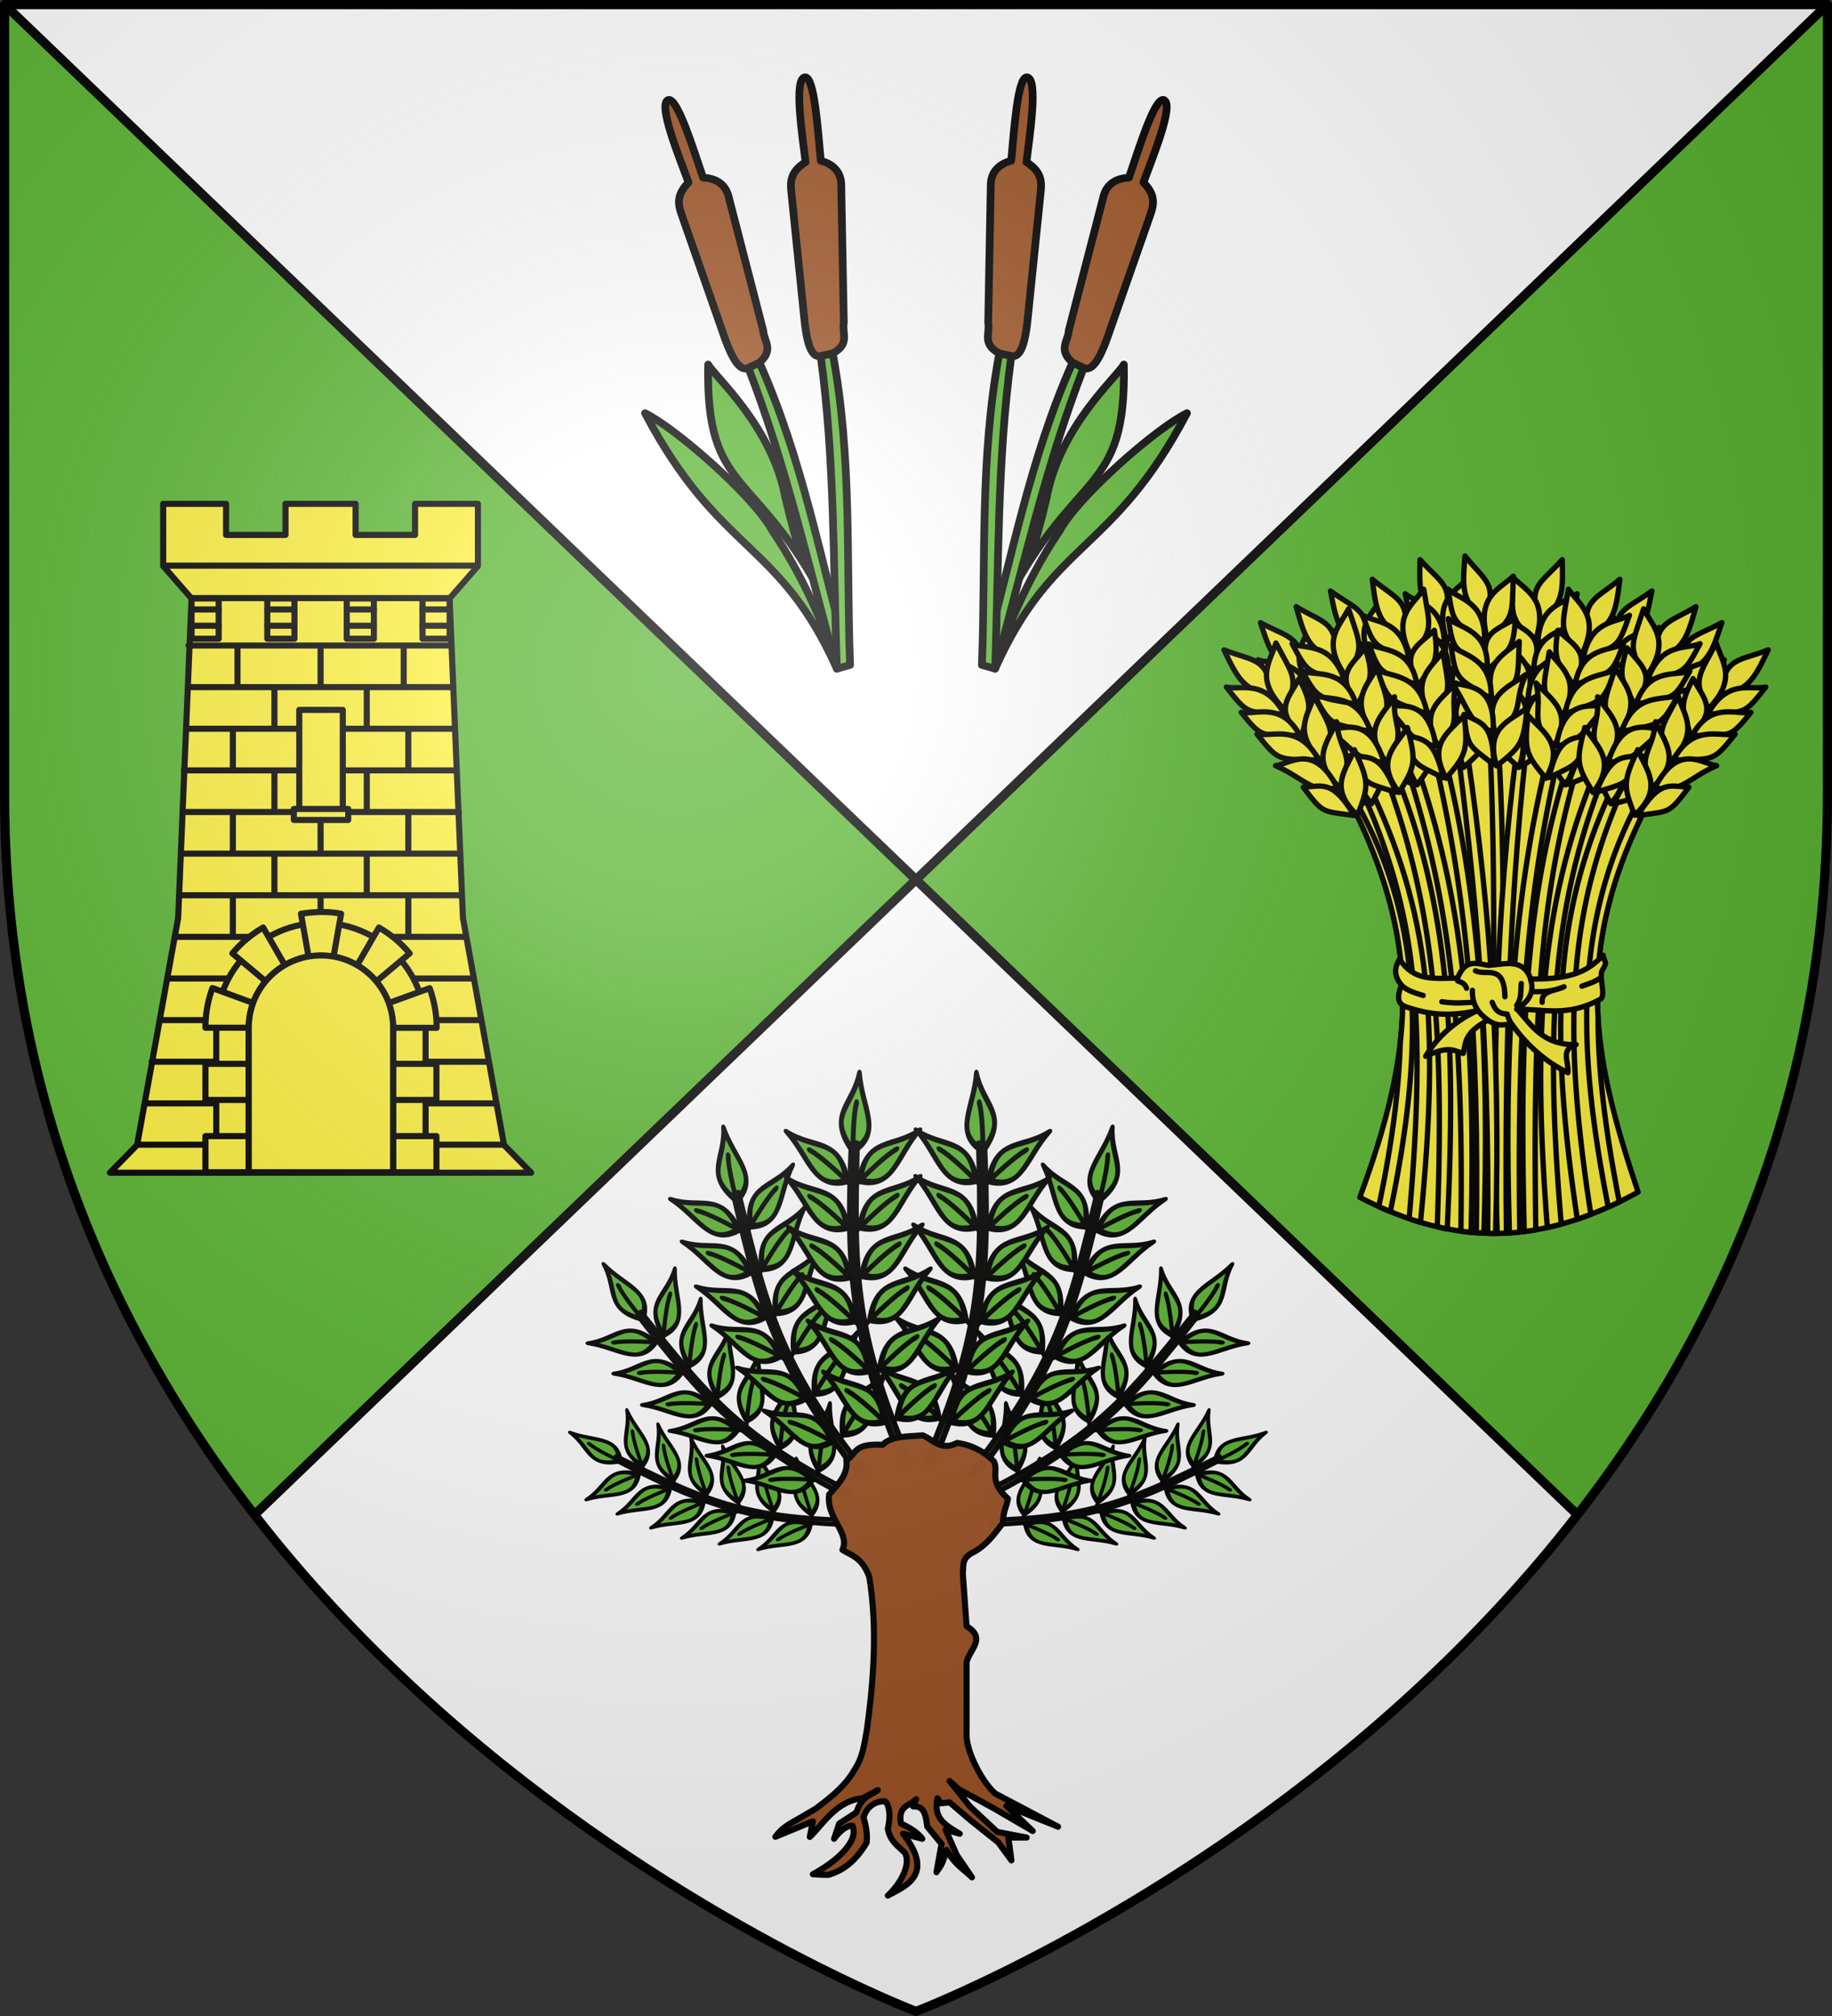
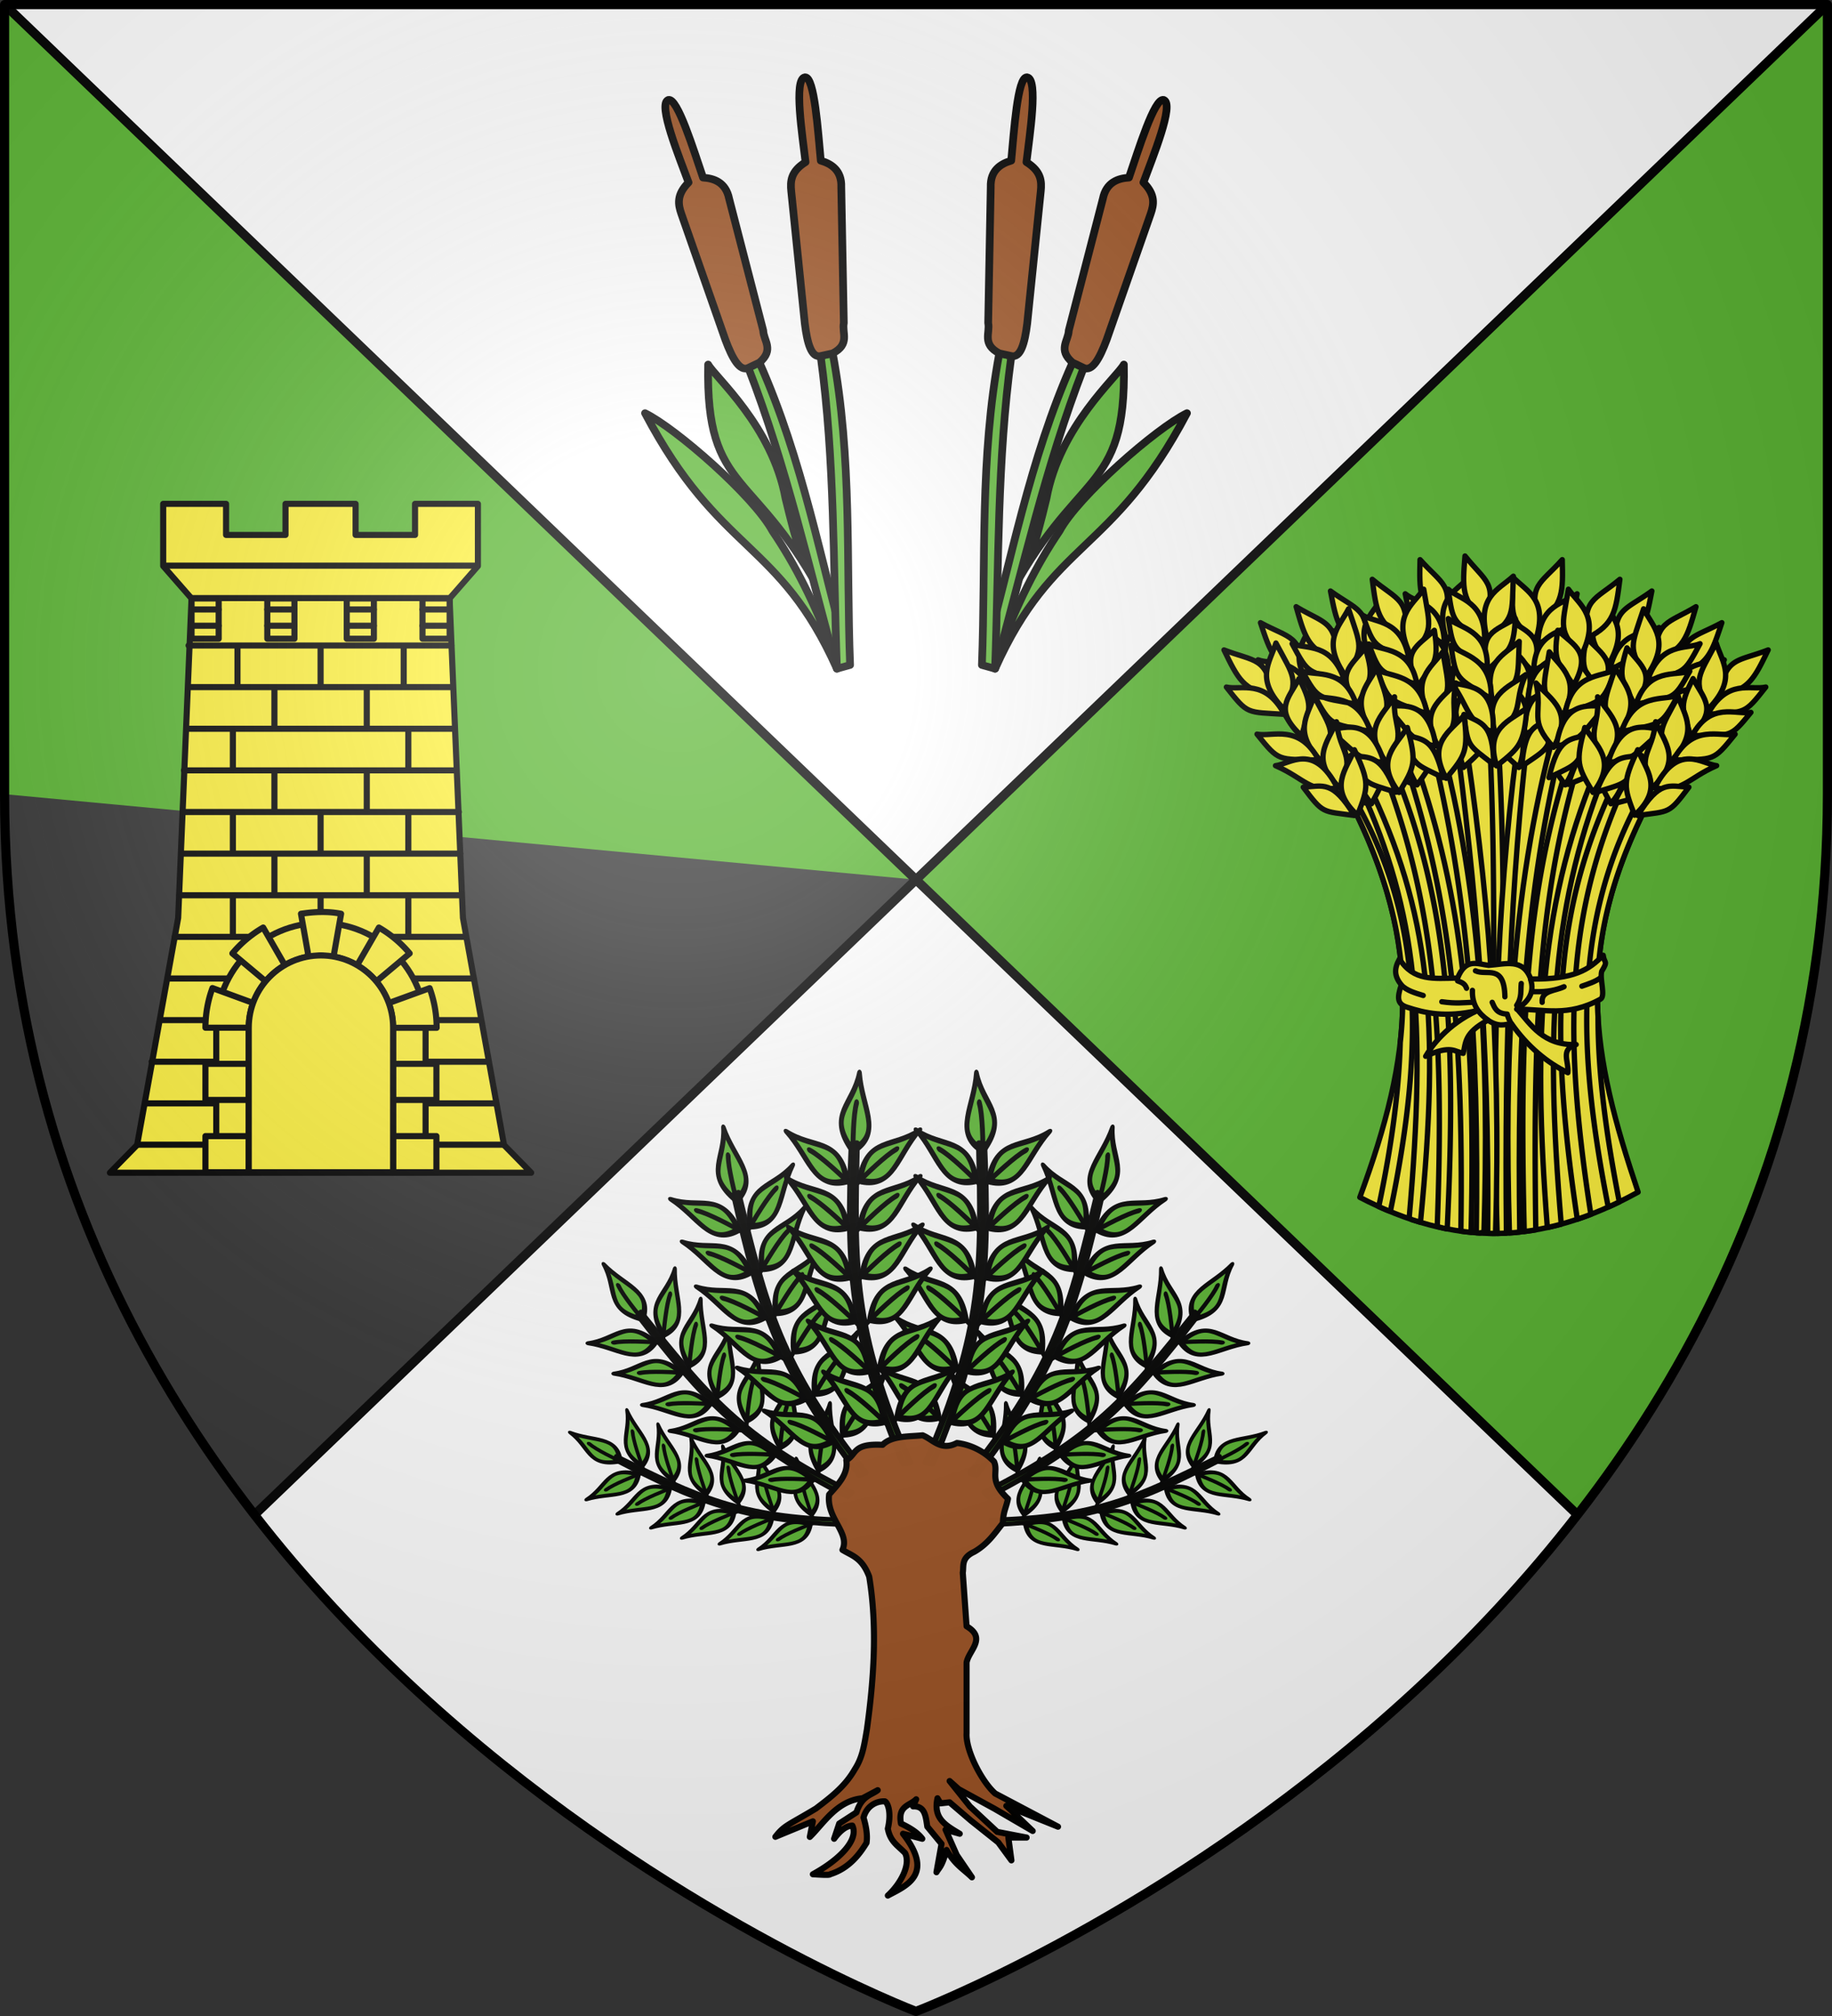
<svg xmlns="http://www.w3.org/2000/svg" xmlns:xlink="http://www.w3.org/1999/xlink" width="600" height="660">
  <rect width="100%" height="100%" fill="#333333" stroke="none" />
  <radialGradient id="g" cx="221.445" cy="226.331" r="300" gradientTransform="matrix(1.353 0 0 1.349 -77.63 -85.747)" gradientUnits="userSpaceOnUse">
    <stop offset="0" stop-color="#fff" stop-opacity=".314" />
    <stop offset=".19" stop-color="#fff" stop-opacity=".251" />
    <stop offset=".6" stop-color="#6b6b6b" stop-opacity=".125" />
    <stop offset="1" stop-opacity=".125" />
  </radialGradient>
-   <path fill="#5ab532" fill-rule="evenodd" d="M1.5 1.5V260c0 9.53.324 18.852.969 28 5.999 85.146 38.97 153.866 80.906 207.906L300 288z" />
+   <path fill="#5ab532" fill-rule="evenodd" d="M1.5 1.5V260L300 288z" />
  <path fill="#fff" fill-rule="evenodd" d="M1.5 1.5 300 288 598.5 1.5H300zM300 288 83.375 495.906C171.749 609.788 300 658.5 300 658.5s128.251-48.712 216.625-162.594z" />
  <path fill="#5ab532" fill-rule="evenodd" d="M598.5 1.5V260c0 9.53-.324 18.852-.969 28-5.999 85.146-38.97 153.866-80.906 207.906L300 288z" />
  <path fill="none" stroke="#000" stroke-width="3" d="m1.5 1.5 515.125 494.406M598.5 1.5 83.375 495.906" />
  <g fill="#fcef3c" stroke="#000" stroke-linecap="round" stroke-linejoin="round" stroke-width="1.515">
    <g stroke-width="4.053">
      <path d="M268.434 764.42c39.6-107.754 49.777-188.742-7.925-302.028 94.68-92.74 164.591-62.902 227.822 0-59.543 114.515-43.534 194.793-8.914 298.065-74.35 41.017-139.273 41.348-210.983 3.962" transform="matrix(.432 0 0 .431 329.393 62.518)" />
      <path d="m372.063 403.563-5.907.375c7.146 129.791 2.035 258.814 1.344 387.906a182 182 0 0 0 7.906-.063c-.947-129.808 6.078-255.72-2.937-388.218-.135.004-.271-.005-.406 0" transform="matrix(.432 0 0 .431 329.393 62.518)" />
      <path d="M390.094 404.5c-16.33 118.626-22.123 238.3-17.531 387.344 2.33-.032 4.665-.098 7-.219-1.508-147.134 3.151-266.852 17.125-386-2.18-.437-4.388-.822-6.594-1.125m31.813-124.456c-16.856 18.944-26.105 18.989-17.557 47.626 18.62-13.124 18.096-23.653 17.557-47.626" transform="matrix(.432 0 0 .431 329.393 62.518)" />
      <path d="M384.454 293.317c11.097 11.385 27.244 17.038 17.112 48.582-20.19-16.91-17.58-18.726-17.112-48.582" transform="matrix(.432 0 0 .431 329.393 62.518)" />
      <path d="M381.165 325.375c14.633 10.239 28.013 12.167 18.107 39.709-12.855-15.021-18.366-13.577-18.107-39.709" transform="matrix(.432 0 0 .431 329.393 62.518)" />
      <path d="M377.226 342.516c11.109 11.161 27.261 16.715 17.167 47.592-20.208-16.58-17.6-18.357-17.167-47.593" transform="matrix(.432 0 0 .431 329.393 62.518)" />
      <path d="M370.864 367.456c12.965 10.93 31.702 16.481 20.356 46.284-22.408-18.308-11.394-22.957-20.356-46.284" transform="matrix(.432 0 0 .431 329.393 62.518)" />
      <path d="M368.459 392.6c12.196 10.55 31.293 16.47 20.564 45.304-17.289-15.431-19.514-17.852-20.564-45.303m64.688-86.626c-8.76 7.488-29.01 7.26-29.76 38.507 24.925-14.884 24.654-12.161 29.76-38.507" transform="matrix(.432 0 0 .431 329.393 62.518)" />
      <path d="M431.896 328.226c-9.328 6.963-31.025 6.598-31.595 35.924 26.592-13.785 26.323-11.232 31.595-35.924" transform="matrix(.432 0 0 .431 329.393 62.518)" />
      <path d="M428.78 348.388c-9.66 7.536-32.087 7.197-32.75 38.836 27.521-14.94 27.236-12.184 32.75-38.836" transform="matrix(.432 0 0 .431 329.393 62.518)" />
      <path d="M427.223 376.08c-10.212 3.996-34.005-2.935-34.092 36.28 20.374-5.903 18.92-17.768 34.092-36.28" transform="matrix(.432 0 0 .431 329.393 62.518)" />
      <path d="M415.946 400.23c-14.18 6.257-22.19 5.276-24.708 36.807 20.567-14.325 20.325-11.736 24.708-36.808m15.679 18.207c-35.51 103.62-42.716 201.16-38.531 371.97 2.908-.366 5.83-.778 8.75-1.282-2.447-169.428 3.697-263.339 36.281-367.062a164 164 0 0 0-6.5-3.625m58.2-114.568c-20.492 14.935-29.54 13.015-27.266 42.814 20.982-8.872 22.704-19.273 27.267-42.814" transform="matrix(.432 0 0 .431 329.393 62.518)" />
      <path d="M450.409 308.89c8.427 13.48 23.006 22.432 6.41 51.107-16.14-20.81-13.205-22.031-6.41-51.107" transform="matrix(.432 0 0 .431 329.393 62.518)" />
      <path d="M440.39 339.52c12.126 13.11 24.792 17.835 9.265 42.647-9.373-17.408-15.065-17.166-9.265-42.648" transform="matrix(.432 0 0 .431 329.393 62.518)" />
      <path d="M432.902 355.433c8.487 13.265 23.092 22.121 6.674 50.152-16.228-20.493-13.303-21.675-6.674-50.152" transform="matrix(.432 0 0 .431 329.393 62.518)" />
      <path d="M421.392 378.455c10.349 13.432 27.48 22.834 10.067 49.55-18.011-22.647-6.261-24.852-10.067-49.55" transform="matrix(.432 0 0 .431 329.393 62.518)" />
      <path d="M413.704 402.516c9.68 12.898 27.085 22.736 10.48 48.636-13.62-18.75-15.28-21.588-10.48-48.636m81.601-70.923c-10.149 5.459-29.889.938-37.254 31.314 27.515-9.255 26.673-6.652 37.254-31.314" transform="matrix(.432 0 0 .431 329.393 62.518)" />
      <path d="M489.36 353.073c-10.594 4.825-31.719-.138-38.5 28.4 28.911-7.827 28.106-5.39 38.5-28.4" transform="matrix(.432 0 0 .431 329.393 62.518)" />
      <path d="M482.034 372.114c-11.04 5.315-32.882.223-40.246 31 30.065-8.757 29.202-6.125 40.246-31" transform="matrix(.432 0 0 .431 329.393 62.518)" />
      <path d="M474.636 398.844c-10.827 1.738-32.607-10.085-41.016 28.217 21.163-1.443 22.26-13.346 41.016-28.217" transform="matrix(.432 0 0 .431 329.393 62.518)" />
      <path d="M458.49 420.05c-15.186 3.106-22.805.447-31.958 30.725 23.139-9.633 22.353-7.155 31.957-30.725m6.948 21.45c-46.327 94.552-55.945 180.375-32.125 339.563a243 243 0 0 0 10.28-3.72c-23.714-151.927-14.926-237.541 27.594-330.968zm77.451-113.567c-22.255 12.153-30.979 9.077-32.584 38.92 21.954-6.08 25.01-16.169 32.584-38.92" transform="matrix(.432 0 0 .431 329.393 62.518)" />
      <path d="M503.154 327.804c6.61 14.459 19.905 25.224-.266 51.506-13.308-22.725-10.239-23.556.266-51.506" transform="matrix(.432 0 0 .431 329.393 62.518)" />
      <path d="M489.25 356.877c10.326 14.572 22.273 20.897 3.661 43.488-7.039-18.475-12.713-18.973-3.66-43.488" transform="matrix(.432 0 0 .431 329.393 62.518)" />
      <path d="M479.763 371.686c6.697 14.253 20.032 24.927.12 50.594-13.436-22.423-10.382-23.216-.12-50.594" transform="matrix(.432 0 0 .431 329.393 62.518)" />
      <path d="M465.367 393.022c8.521 14.66 24.29 26.203 3.562 50.437-14.925-24.79-2.988-25.454-3.562-50.437" transform="matrix(.432 0 0 .431 329.393 62.518)" />
      <path d="M454.626 415.884c7.927 14.044 23.91 26.055 4.09 49.584-11.075-20.356-12.353-23.385-4.09-49.584m90.104-59.75c-10.771 4.097-29.759-2.944-40.998 26.222 28.482-5.611 27.31-3.14 40.998-26.222" transform="matrix(.432 0 0 .431 329.393 62.518)" />
      <path d="M536.052 376.662c-11.13 3.411-31.434-4.247-41.856 23.17 29.682-4.014 28.568-1.7 41.856-23.17" transform="matrix(.432 0 0 .431 329.393 62.518)" />
      <path d="M526.32 394.593c-11.635 3.84-32.634-4.04-43.924 25.523 30.946-4.787 29.75-2.29 43.924-25.523" transform="matrix(.432 0 0 .431 329.393 62.518)" />
      <path d="M515.52 420.14c-10.96.32-31.025-14.226-44.326 22.663 21.172 1.311 23.802-10.35 44.327-22.664" transform="matrix(.432 0 0 .431 329.393 62.518)" />
      <path d="M496.762 439.074c-15.46 1.112-22.67-2.512-35.67 26.324 24.192-6.553 23.091-4.197 35.67-26.324m-149.73-31.73-6.438 1.937c15.83 117.993 26.172 237.208 24.781 382.5 1.98.052 3.955.076 5.938.063 4.554-148.277-6.275-266.809-24.282-384.5m-32.934-127.3c16.856 18.944 26.106 18.989 17.557 47.626-18.62-13.124-18.095-23.653-17.557-47.626" transform="matrix(.432 0 0 .431 329.393 62.518)" />
      <path d="M351.551 293.317c-11.097 11.385-27.244 17.038-17.112 48.582 20.19-16.91 17.58-18.726 17.112-48.582" transform="matrix(.432 0 0 .431 329.393 62.518)" />
      <path d="M354.84 325.375c-14.633 10.239-28.013 12.167-18.106 39.709 12.855-15.021 18.365-13.577 18.106-39.709" transform="matrix(.432 0 0 .431 329.393 62.518)" />
      <path d="M358.78 342.516c-11.11 11.161-27.262 16.715-17.168 47.592 20.208-16.58 17.6-18.357 17.168-47.593" transform="matrix(.432 0 0 .431 329.393 62.518)" />
      <path d="M365.141 367.456c-12.964 10.93-31.702 16.481-20.356 46.284 22.408-18.308 11.394-22.957 20.356-46.284" transform="matrix(.432 0 0 .431 329.393 62.518)" />
      <path d="M367.546 392.6c-12.196 10.55-31.293 16.47-20.564 45.304 17.29-15.431 19.514-17.852 20.564-45.303m-64.687-86.626c8.759 7.488 29.009 7.26 29.758 38.507-24.923-14.884-24.653-12.161-29.758-38.507" transform="matrix(.432 0 0 .431 329.393 62.518)" />
      <path d="M304.109 328.226c9.328 6.963 31.026 6.598 31.595 35.924-26.592-13.785-26.322-11.232-31.595-35.924" transform="matrix(.432 0 0 .431 329.393 62.518)" />
      <path d="M307.226 348.388c9.66 7.536 32.086 7.197 32.75 38.836-27.522-14.94-27.237-12.184-32.75-38.836" transform="matrix(.432 0 0 .431 329.393 62.518)" />
      <path d="M308.782 376.08c10.212 3.996 34.005-2.935 34.092 36.28-20.374-5.903-18.92-17.768-34.092-36.28" transform="matrix(.432 0 0 .431 329.393 62.518)" />
      <path d="M320.06 400.23c14.18 6.257 22.19 5.276 24.707 36.807-20.566-14.325-20.324-11.736-24.707-36.808M307.53 424.78l-6.375 4.094c33.606 101.364 46.252 195.476 43.906 361.25 2.572.353 5.15.662 7.72.906 4.077-167.719-8.994-264.827-45.25-366.25M246.18 303.87c20.493 14.935 29.542 13.015 27.267 42.814-20.982-8.872-22.704-19.273-27.267-42.814" transform="matrix(.432 0 0 .431 329.393 62.518)" />
      <path d="M285.597 308.89c-8.428 13.48-23.007 22.432-6.41 51.107 16.14-20.81 13.204-22.031 6.41-51.107" transform="matrix(.432 0 0 .431 329.393 62.518)" />
      <path d="M295.616 339.52c-12.127 13.11-24.793 17.835-9.266 42.647 9.374-17.408 15.065-17.166 9.266-42.648" transform="matrix(.432 0 0 .431 329.393 62.518)" />
      <path d="M303.103 355.433c-8.487 13.265-23.092 22.121-6.674 50.152 16.228-20.493 13.303-21.675 6.674-50.152" transform="matrix(.432 0 0 .431 329.393 62.518)" />
      <path d="M314.614 378.455c-10.35 13.432-27.481 22.834-10.068 49.55 18.011-22.647 6.262-24.852 10.068-49.55" transform="matrix(.432 0 0 .431 329.393 62.518)" />
      <path d="M322.301 402.516c-9.68 12.898-27.084 22.736-10.48 48.636 13.62-18.75 15.28-21.588 10.48-48.636m-81.6-70.923c10.148 5.459 29.888.938 37.254 31.314-27.516-9.255-26.673-6.652-37.255-31.314" transform="matrix(.432 0 0 .431 329.393 62.518)" />
      <path d="M246.645 353.073c10.594 4.825 31.72-.138 38.5 28.4-28.911-7.827-28.106-5.39-38.5-28.4" transform="matrix(.432 0 0 .431 329.393 62.518)" />
      <path d="M253.971 372.114c11.04 5.315 32.883.223 40.247 31-30.066-8.757-29.202-6.125-40.247-31" transform="matrix(.432 0 0 .431 329.393 62.518)" />
-       <path d="M261.37 398.844c10.827 1.738 32.606-10.085 41.015 28.217-21.163-1.443-22.26-13.346-41.016-28.217" transform="matrix(.432 0 0 .431 329.393 62.518)" />
      <path d="M277.516 420.05c15.185 3.106 22.804.447 31.957 30.725-23.138-9.633-22.352-7.155-31.957-30.725m-3.11 29.45-5.156 4.625c42.64 93.796 49.826 174.839 36.594 326.125l1.937 1.063c2.21.737 4.423 1.433 6.625 2.093 15.11-153.514 7.068-236.195-40-333.906m-81.29-121.567c22.256 12.153 30.98 9.077 32.584 38.92-21.954-6.08-25.01-16.169-32.584-38.92" transform="matrix(.432 0 0 .431 329.393 62.518)" />
      <path d="M232.852 327.804c-6.61 14.459-19.906 25.224.266 51.506 13.308-22.725 10.238-23.556-.266-51.506" transform="matrix(.432 0 0 .431 329.393 62.518)" />
      <path d="M246.755 356.877c-10.325 14.572-22.272 20.897-3.661 43.488 7.039-18.475 12.714-18.973 3.661-43.488" transform="matrix(.432 0 0 .431 329.393 62.518)" />
      <path d="M256.242 371.686c-6.697 14.253-20.031 24.927-.12 50.594 13.436-22.423 10.383-23.216.12-50.594" transform="matrix(.432 0 0 .431 329.393 62.518)" />
      <path d="M270.638 393.022c-8.521 14.66-24.29 26.203-3.562 50.437 14.925-24.79 2.988-25.454 3.562-50.437" transform="matrix(.432 0 0 .431 329.393 62.518)" />
      <path d="M281.379 415.884c-7.926 14.044-23.91 26.055-4.09 49.584 11.075-20.356 12.354-23.385 4.09-49.584m-90.103-59.75c10.77 4.097 29.758-2.944 40.998 26.222-28.483-5.611-27.31-3.14-40.998-26.222" transform="matrix(.432 0 0 .431 329.393 62.518)" />
      <path d="M199.954 376.662c11.13 3.411 31.434-4.247 41.856 23.17-29.683-4.014-28.568-1.7-41.856-23.17" transform="matrix(.432 0 0 .431 329.393 62.518)" />
      <path d="M209.685 394.593c11.635 3.84 32.635-4.04 43.924 25.523-30.946-4.787-29.75-2.29-43.924-25.523" transform="matrix(.432 0 0 .431 329.393 62.518)" />
      <path d="M220.485 420.14c10.961.32 31.025-14.226 44.326 22.663-21.171 1.311-23.802-10.35-44.326-22.664" transform="matrix(.432 0 0 .431 329.393 62.518)" />
      <path d="M239.243 439.074c15.46 1.112 22.67-2.512 35.67 26.324-24.191-6.553-23.09-4.197-35.67-26.324m108.928-161.802c15.767 19.86 25 20.424 14.858 48.536-17.854-14.147-16.74-24.63-14.858-48.536" transform="matrix(.432 0 0 .431 329.393 62.518)" />
      <path d="M384.821 292.625c-11.718 10.745-28.157 15.483-19.81 47.546 21.106-15.75 18.602-17.71 19.81-47.546" transform="matrix(.432 0 0 .431 329.393 62.518)" />
      <path d="M386.307 324.818c-15.185 9.401-28.652 10.576-20.306 38.63 13.677-14.276 19.098-12.525 20.306-38.63" transform="matrix(.432 0 0 .431 329.393 62.518)" />
      <path d="M389.278 342.152c-11.718 10.52-28.156 15.16-19.81 46.555 21.106-15.422 18.603-17.341 19.81-46.555" transform="matrix(.432 0 0 .431 329.393 62.518)" />
      <path d="M394.23 367.41c-13.557 10.185-32.576 14.677-22.92 45.07 23.4-17.022 12.664-22.282 22.92-45.07" transform="matrix(.432 0 0 .431 329.393 62.518)" />
      <path d="M395.222 392.65c-12.77 9.85-32.169 14.688-23.074 44.079 18.128-14.437 20.485-16.73 23.073-44.079m-59.727-90.12c8.326 7.969 28.556 8.877 27.552 40.117-24.05-16.259-23.932-13.525-27.552-40.116" transform="matrix(.432 0 0 .431 329.393 62.518)" />
      <path d="M335.495 324.818c8.923 7.476 30.607 8.328 29.53 37.64-25.776-15.255-25.65-12.69-29.53-37.64" transform="matrix(.432 0 0 .431 329.393 62.518)" />
      <path d="M337.476 345.123c9.223 8.067 31.632 8.986 30.52 40.612-26.64-16.46-26.51-13.692-30.52-40.612" transform="matrix(.432 0 0 .431 329.393 62.518)" />
      <path d="M337.476 372.858c9.972 4.564 34.116-1.022 32.004 38.136-20.011-7.037-17.894-18.801-32.004-38.136" transform="matrix(.432 0 0 .431 329.393 62.518)" />
      <path d="M347.382 397.603c13.806 7.044 21.858 6.513 22.603 38.135-19.73-15.455-19.634-12.857-22.603-38.135m-18.85 16.21-6.938 3.218c29.83 119.487 37.112 230.228 35.156 374.344l2.469.156 3.344-.687c3.833-128.66-.917-254.149-34.032-377.032m-50.667-118.841c19.495 16.215 28.648 14.879 24.471 44.47-20.37-10.196-21.424-20.685-24.471-44.47" transform="matrix(.432 0 0 .431 329.393 62.518)" />
      <path d="M316.88 302.504c-9.273 12.915-24.395 20.915-9.667 50.593 17.439-19.734 14.587-21.141 9.667-50.593" transform="matrix(.432 0 0 .431 329.393 62.518)" />
      <path d="M324.919 333.712c-12.941 12.309-25.883 16.213-11.975 41.967 10.468-16.772 16.132-16.166 11.975-41.967" transform="matrix(.432 0 0 .431 329.393 62.518)" />
      <path d="M331.373 350.072c-9.318 12.695-24.46 20.6-9.87 49.623 17.506-19.413 14.663-20.78 9.87-49.623" transform="matrix(.432 0 0 .431 329.393 62.518)" />
      <path d="M341.387 373.784c-11.187 12.742-28.886 21.029-13.217 48.804 19.423-21.448 7.838-24.4 13.217-48.804" transform="matrix(.432 0 0 .431 329.393 62.518)" />
      <path d="M347.52 398.287c-10.485 12.253-28.484 20.957-13.57 47.866 14.79-17.84 16.63-20.566 13.57-47.866m-76.897-75.998c9.779 6.097 29.768 2.848 35.175 33.633-26.867-10.996-26.193-8.344-35.175-33.633" transform="matrix(.432 0 0 .431 329.393 62.518)" />
      <path d="M275.181 344.105c10.264 5.493 31.663 1.892 36.605 30.804-28.352-9.66-27.704-7.175-36.605-30.804" transform="matrix(.432 0 0 .431 329.393 62.518)" />
      <path d="M281.274 363.576c10.677 6.01 32.801 2.326 38.181 33.51-29.444-10.662-28.75-7.98-38.181-33.51" transform="matrix(.432 0 0 .431 329.393 62.518)" />
      <path d="M286.947 390.725c10.694 2.427 33.186-7.979 39.127 30.783-21.027-2.795-21.361-14.743-39.127-30.783" transform="matrix(.432 0 0 .431 329.393 62.518)" />
      <path d="M301.704 412.92c14.956 4.071 22.729 1.905 29.926 32.706-22.475-11.093-21.849-8.57-29.926-32.706m-38.517 46.892-2.687 2.594c35.143 68.997 45.12 125.996 38.594 184.375-.003.03.003.063 0 .094-1.104 38.182-6.75 79.313-16.313 124.563a272 272 0 0 0 7.406 3.218l1.407.344c26.942-129.53 23.991-224.712-28.407-315.187m29.5-25-6.53 4.938c40.27 105.552 46.145 203.612 40.968 346.875l5.281 1.344 2.281.437c7.042-145.88 1.743-247.595-42-353.593M220.17 315.79c21.698 13.123 30.549 10.435 30.837 40.319-21.665-7.04-24.273-17.255-30.837-40.319" transform="matrix(.432 0 0 .431 329.393 62.518)" />
      <path d="M259.873 317.412c-7.24 14.154-20.999 24.322-2.005 51.469 14.297-22.117 11.267-23.082 2.005-51.469" transform="matrix(.432 0 0 .431 329.393 62.518)" />
      <path d="M272.48 347.07c-10.957 14.103-23.171 19.895-5.574 43.285 7.846-18.147 13.538-18.394 5.575-43.285" transform="matrix(.432 0 0 .431 329.393 62.518)" />
      <path d="M281.305 362.283c-7.318 13.944-21.11 24.02-2.35 50.54 14.412-21.809 11.396-22.736 2.35-50.54" transform="matrix(.432 0 0 .431 329.393 62.518)" />
      <path d="M294.747 384.234c-9.16 14.27-25.422 25.106-5.782 50.23 16.003-24.107 4.107-25.297 5.782-50.23" transform="matrix(.432 0 0 .431 329.393 62.518)" />
      <path d="M304.47 407.547c-8.538 13.68-25.036 24.975-6.272 49.355 11.962-19.848 13.373-22.818 6.271-49.355m-87.382-63.666c10.58 4.569 29.86-1.628 39.802 28.005-28.207-6.862-27.145-4.34-39.802-28.005" transform="matrix(.432 0 0 .431 329.393 62.518)" />
      <path d="M224.853 364.772c10.968 3.9 31.59-2.856 40.793 24.994-29.476-5.319-28.465-2.959-40.793-24.994M233.784 383.115c11.455 4.349 32.78-2.597 42.756 27.435-30.705-6.147-29.62-3.599-42.756-27.435" transform="matrix(.432 0 0 .431 329.393 62.518)" />
      <path d="M243.447 409.113c10.936.803 31.622-12.844 43.284 24.596-21.209.376-23.323-11.389-43.284-24.596" transform="matrix(.432 0 0 .431 329.393 62.518)" />
      <path d="M261.352 428.856c15.396 1.793 22.758-1.51 34.474 27.872-23.88-7.614-22.884-5.212-34.474-27.872m-95.905-80.226c23.638 9.178 31.892 5.001 37.337 34.387-22.555-3.193-26.888-12.804-37.337-34.387" transform="matrix(.432 0 0 .431 329.393 62.518)" />
      <path d="M204.833 343.371c-4.687 15.192-16.482 27.584 6.915 51.041 10.262-24.253 7.111-24.68-6.915-51.04" transform="matrix(.432 0 0 .431 329.393 62.518)" />
      <path d="M222.374 370.406c-8.357 15.783-19.388 23.598 1.985 43.597 4.594-19.23 10.158-20.456-1.985-43.597" transform="matrix(.432 0 0 .431 329.393 62.518)" />
      <path d="M233.694 383.866c-4.8 14.998-16.645 27.305 6.414 50.186 10.428-23.97 7.298-24.362-6.414-50.186" transform="matrix(.432 0 0 .431 329.393 62.518)" />
      <path d="M250.725 403.165c-6.557 15.638-20.704 29.12 2.98 50.474 11.599-26.509-.324-25.626-2.98-50.474" transform="matrix(.432 0 0 .431 329.393 62.518)" />
      <path d="M264.327 424.449c-6.046 14.95-20.345 28.923 2.348 49.697 8.354-21.616 9.23-24.785-2.348-49.697m-97.064-47.617c11.21 2.673 29.13-6.761 44.04 20.71-28.968-1.887-27.486.413-44.04-20.71" transform="matrix(.432 0 0 .431 329.393 62.518)" />
-       <path d="M178.52 396.068c11.477 1.946 30.622-8.27 44.497 17.573-29.952-.149-28.549 2.001-44.498-17.573" transform="matrix(.432 0 0 .431 329.393 62.518)" />
      <path d="M190.485 412.593c12.033 2.304 31.84-8.22 46.852 19.638-31.306-.752-29.796 1.57-46.852-19.638" transform="matrix(.432 0 0 .431 329.393 62.518)" />
      <path d="M204.492 436.53c10.911-1.097 28.93-18.112 46.882 16.752-20.825 4.033-24.939-7.19-46.882-16.751" transform="matrix(.432 0 0 .431 329.393 62.518)" />
      <path d="M225.539 452.885c15.474-.894 22.155-5.418 38.77 21.498-24.836-3.375-23.44-1.18-38.77-21.498m190.242-41.729c-33.46 123.816-37.732 251.155-33.937 380.344 2.617-.168 5.22-.406 7.843-.687-1.995-145.468 3.366-256.227 33.125-376.688-2.334-1.049-4.668-2.064-7.03-2.969m49.806-116.184c-19.495 16.215-28.648 14.879-24.471 44.47 20.37-10.196 21.424-20.685 24.471-44.47" transform="matrix(.432 0 0 .431 329.393 62.518)" />
      <path d="M426.572 302.504c9.273 12.915 24.395 20.915 9.667 50.593-17.439-19.734-14.587-21.141-9.667-50.593" transform="matrix(.432 0 0 .431 329.393 62.518)" />
      <path d="M418.533 333.712c12.94 12.309 25.883 16.213 11.975 41.967-10.468-16.772-16.132-16.166-11.975-41.967" transform="matrix(.432 0 0 .431 329.393 62.518)" />
      <path d="M412.079 350.072c9.318 12.695 24.46 20.6 9.87 49.623-17.507-19.413-14.663-20.78-9.87-49.623" transform="matrix(.432 0 0 .431 329.393 62.518)" />
      <path d="M402.065 373.784c11.187 12.742 28.886 21.029 13.217 48.804-19.423-21.448-7.839-24.4-13.217-48.804" transform="matrix(.432 0 0 .431 329.393 62.518)" />
-       <path d="M395.932 398.287c10.485 12.253 28.484 20.957 13.57 47.866-14.791-17.84-16.63-20.566-13.57-47.866m76.897-75.998c-9.78 6.097-29.768 2.848-35.175 33.633 26.867-10.996 26.193-8.344 35.175-33.633" transform="matrix(.432 0 0 .431 329.393 62.518)" />
-       <path d="M468.27 344.105c-10.263 5.493-31.663 1.892-36.604 30.804 28.351-9.66 27.704-7.175 36.604-30.804" transform="matrix(.432 0 0 .431 329.393 62.518)" />
      <path d="M462.178 363.576c-10.677 6.01-32.801 2.326-38.181 33.51 29.443-10.662 28.75-7.98 38.18-33.51" transform="matrix(.432 0 0 .431 329.393 62.518)" />
      <path d="M456.505 390.725c-10.694 2.427-33.186-7.979-39.127 30.783 21.027-2.795 21.36-14.743 39.127-30.783" transform="matrix(.432 0 0 .431 329.393 62.518)" />
      <path d="M441.748 412.92c-14.956 4.071-22.729 1.905-29.926 32.706 22.474-11.093 21.849-8.57 29.926-32.706m9.565 17.736c-46.288 106.56-52.148 208.669-40.72 356.719 3.492-.766 7.017-1.63 10.532-2.594-12.61-149.746-6.97-245.881 35.906-349.937-1.9-1.44-3.801-2.83-5.719-4.188m71.969-114.867c-21.698 13.123-30.55 10.435-30.837 40.319 21.665-7.04 24.273-17.255 30.837-40.319" transform="matrix(.432 0 0 .431 329.393 62.518)" />
      <path d="M483.58 317.412c7.24 14.154 20.998 24.322 2.004 51.469-14.297-22.117-11.267-23.082-2.005-51.469" transform="matrix(.432 0 0 .431 329.393 62.518)" />
      <path d="M470.97 347.07c10.959 14.103 23.173 19.895 5.576 43.285-7.847-18.147-13.538-18.394-5.575-43.285" transform="matrix(.432 0 0 .431 329.393 62.518)" />
      <path d="M462.146 362.283c7.319 13.944 21.111 24.02 2.35 50.54-14.41-21.809-11.395-22.736-2.35-50.54" transform="matrix(.432 0 0 .431 329.393 62.518)" />
      <path d="M448.705 384.234c9.16 14.27 25.422 25.106 5.782 50.23-16.003-24.107-4.108-25.297-5.782-50.23" transform="matrix(.432 0 0 .431 329.393 62.518)" />
      <path d="M438.983 407.547c8.537 13.68 25.035 24.975 6.27 49.355-11.961-19.848-13.372-22.818-6.27-49.355m87.38-63.666c-10.579 4.569-29.859-1.628-39.801 28.005 28.207-6.862 27.145-4.34 39.802-28.005" transform="matrix(.432 0 0 .431 329.393 62.518)" />
      <path d="M518.6 364.772c-10.97 3.9-31.591-2.856-40.794 24.994 29.476-5.319 28.465-2.959 40.793-24.994" transform="matrix(.432 0 0 .431 329.393 62.518)" />
      <path d="M509.668 383.115c-11.455 4.349-32.781-2.597-42.756 27.435 30.705-6.147 29.62-3.599 42.756-27.435" transform="matrix(.432 0 0 .431 329.393 62.518)" />
      <path d="M500.005 409.113c-10.936.803-31.622-12.844-43.284 24.596 21.209.376 23.323-11.389 43.284-24.596" transform="matrix(.432 0 0 .431 329.393 62.518)" />
      <path d="M482.1 428.856c-15.396 1.793-22.758-1.51-34.474 27.872 23.879-7.614 22.884-5.212 34.474-27.872m.9 28.331c-54.132 96.759-49.1 198.28-26.219 314.626a294 294 0 0 0 8.375-3.938C455.362 717.619 449 671.411 449.031 627.5v-.219c-3.002-50.983 7.093-102.91 39.313-164.875zm95.004-108.557c-23.638 9.178-31.891 5.001-37.336 34.387 22.555-3.193 26.888-12.804 37.336-34.387" transform="matrix(.432 0 0 .431 329.393 62.518)" />
      <path d="M538.618 343.371c4.687 15.192 16.482 27.584-6.914 51.041-10.262-24.253-7.111-24.68 6.914-51.04" transform="matrix(.432 0 0 .431 329.393 62.518)" />
      <path d="M521.077 370.406c8.358 15.783 19.388 23.598-1.984 43.597-4.595-19.23-10.158-20.456 1.984-43.597" transform="matrix(.432 0 0 .431 329.393 62.518)" />
      <path d="M509.758 383.866c4.8 14.998 16.645 27.305-6.414 50.186-10.428-23.97-7.298-24.362 6.414-50.186" transform="matrix(.432 0 0 .431 329.393 62.518)" />
      <path d="M492.727 403.165c6.557 15.638 20.704 29.12-2.98 50.474-11.6-26.509.323-25.626 2.98-50.474" transform="matrix(.432 0 0 .431 329.393 62.518)" />
      <path d="M479.124 424.449c6.047 14.95 20.346 28.923-2.347 49.697-8.354-21.616-9.231-24.785 2.347-49.697m97.064-47.617c-11.21 2.673-29.129-6.761-44.04 20.71 28.968-1.887 27.487.413 44.04-20.71" transform="matrix(.432 0 0 .431 329.393 62.518)" />
      <path d="M564.932 396.068c-11.477 1.946-30.622-8.27-44.497 17.573 29.952-.149 28.548 2.001 44.497-17.573" transform="matrix(.432 0 0 .431 329.393 62.518)" />
      <path d="M552.967 412.593c-12.034 2.304-31.84-8.22-46.852 19.638 31.306-.752 29.796 1.57 46.852-19.638" transform="matrix(.432 0 0 .431 329.393 62.518)" />
      <path d="M538.96 436.53c-10.912-1.097-28.93-18.112-46.883 16.752 20.825 4.033 24.94-7.19 46.882-16.751" transform="matrix(.432 0 0 .431 329.393 62.518)" />
      <path d="M517.913 452.885c-15.474-.894-22.155-5.418-38.77 21.498 24.836-3.375 23.44-1.18 38.77-21.498" transform="matrix(.432 0 0 .431 329.393 62.518)" />
    </g>
    <g stroke-width="2.335">
      <path d="M-48.295 155.29c6.177 9.768 14.885 8.523 25.388 8.343 3.545-8.887 8.719-6.111 13.55-5.563 7.405-.49 15.008-3.26 18.393 5.98 18.92.229 25.503-4.073 31.64-10.395.466 3.78 2.292 2.168-.65 7.024-.948 3.287 1.777 10.881-.538 12.164-14.335 7.945-24.817 4.282-36.326 4.425 5.834 6.616 11.33 15.909 25.701 15.42-7.153 2.047-3.075 7.462-3.619 12.312-8.935-4.282-17.69-11.51-24.652-21.491-2.966.49-5.632 1.617-10.28-1.469-10.521 5.644-9.588 9.898-10.784 14.514-3.391-.67-5.481-3.934-16.387 1.274 2.42-4.2 9.425-13.935 22.602-19.981-13.984 3.139-23.037 1.063-30.775-1.496-4.3-1.422-4.334-4.055-2.475-9.732-2.974-3.77-3.272-6.905-.788-11.33z" transform="matrix(.75 0 0 .749 494.563 197.64)" />
      <path d="M-9.72 181.95c-3.968-2.86-6.93-6.568-6.721-12.946m1.328-8.548c4.814 2.369 12.608-3.292 12.863 11.37m11.203-7.636c1.895 5.689-.888 9.77-6.058 13.03M2.895 175.56c2.363-3.521 1.643-6.426 1.992-9.544m-12.697 8.216c1.063 2.375 1.85 4.913 6.556 5.145.415 1.775 1.162 2.975 1.742 4.233m-47.967-16.93c2.307 2.396 5.945 3.46 9.544 4.564m77.534-7.788c-2.488 1.86-5.4 2.702-8.239 3.722m-47.884 7.054c-3.933.122-6.882.655-13.278-.25m40.166-4.398c6.07.18 9.984-.799 13.195-2.157-3.634 1.901-10.064 1.54-9.543 6.805m-36.93-9.378c1.533.613 3.173 1.01 3.9 3.237" transform="matrix(.75 0 0 .749 494.563 197.64)" />
    </g>
  </g>
  <g fill="#fcef3c" stroke="#000" stroke-width="2.036">
    <path stroke-linejoin="round" d="M18.768 1v20.73l9.45 10.813-4.458 106.523-13.696 75.684L1 224h140.5l-9.064-9.25-13.696-75.684-4.459-106.523 9.45-10.813V1h-20.967v10.365H82.938V1H59.563v10.365H39.736V1z" transform="matrix(.982 0 0 .982 35.018 163.965)" />
    <path fill="none" stroke-width="1.691" d="M264.228 507.193h71.544m7.855-8.976h-87.256m-7.235 160.24h101.728" transform="matrix(1.182 0 0 1.183 -249.457 -404.205)" />
    <g stroke-linejoin="round">
      <path stroke-width="2.034" d="M44.836 47.383V61.26zm27.664 0V61.26zm27.664 0V61.26zM57.131 61.26v13.877zm30.738 0v13.877zM43.3 75.137v13.877zm58.402 0v13.877zm-44.57 13.875v13.877zm30.738 0v13.877zM43.3 102.889v13.877zm29.201 0v13.877zm29.201 0v13.877zm-44.57 13.877v13.877zm30.738 0v13.877zM43.3 130.643v13.877zm29.201 0v13.877zm29.201 0v13.877zm-73.147-83.26h87.49zm0 13.877h87.777zm0 13.877h88.258zm-1.537 13.877h90.37zm0 13.875h91.521zm0 13.877h92.002zm-1.537 13.877h93.826zm-1.535 13.877h96.511zm-1.537 13.876h101.025zm-3.075 13.875h106.498zm-3.074 13.877h112.067zm-1.537 13.877h116.195z" transform="matrix(.984 0 0 .982 33.658 164.796)" />
-       <path stroke-width="1.691" d="M293.971 538.138h12.057v27.413h-12.057zm-1.506 27.413h15.07v3.04h-15.07z" transform="matrix(1.182 0 0 1.183 -249.457 -404.205)" />
      <path stroke-width="2.034" d="M29.547 31.697v13.436h9.035V31.697zm25.215 0v13.436h9.035V31.697zm26.441 0v13.436h9.035V31.697zm25.215 0v13.436h9.035V31.697z" transform="matrix(.984 0 0 .982 33.658 164.796)" />
      <path stroke-width="1.691" d="M299.97 597.083c-16.009 0-29 12.992-29 29v40h9v-40c0-11.04 8.96-20 20-20s20 8.96 20 20v40h9v-40c0-16.008-12.993-29-29-29z" transform="matrix(1.182 0 0 1.183 -249.457 -404.205)" />
      <path stroke-width="1.691" d="m294.438 594.552 2.094 11.812c.204 1.156 2.311-.29 3.469-.27s3.265 1.448 3.468.301l2.094-11.843c-1.852-.37-3.707-.51-5.563-.486-1.855.022-3.71.207-5.562.486zm-10.469 3.812a31.9 31.9 0 0 0-8.531 7.156l9.219 7.72a20.1 20.1 0 0 1 5.312-4.47zm32.063 0L310 608.802a20.1 20.1 0 0 1 5.313 4.468l9.25-7.75a31.9 31.9 0 0 0-8.531-7.156zm-46.125 16.75a31.9 31.9 0 0 0-1.938 10.969h12c0-2.408.438-4.705 1.219-6.844zm60.187.031-11.344 4.125a19.9 19.9 0 0 1 1.22 6.813v.031h12.062a31.9 31.9 0 0 0-1.938-10.969zm-62.125 20.938v10h12v-10zm52 0v10h12v-10zm-52 20v10h12v-10zm52 0v10h12v-10z" transform="matrix(1.182 0 0 1.183 -249.457 -404.205)" />
      <path stroke-width="1.691" d="M299.97 606.083c-11.04 0-20 8.96-20 20v40h40v-40c0-11.04-8.96-20-20-20z" transform="matrix(1.182 0 0 1.183 -249.457 -404.205)" />
      <path stroke-width="2.034" d="M29.535 35.373h9.035zm25.215 0h9.035zm26.441 0h9.036zm25.215 0h9.035zm-76.87 5.42h9.034zm25.214 0h9.035zm26.441 0h9.036zm25.215 0h9.035z" transform="matrix(.984 0 0 .982 33.658 164.796)" />
    </g>
  </g>
  <g id="f" fill="#5ab532" stroke="#000" stroke-linecap="round" stroke-linejoin="round" stroke-width="1.745">
    <path d="M130.25 494.166c-15.935-31.539-27.308-24.569-26.729-55.063 1.485 2.83 14.55 14.26 17.503 30.922 2.631 11.016 3.498 14.108 6.779 17.286z" style="fill:#5ab532;fill-rule:evenodd;stroke:#000;stroke-width:1.745;stroke-linecap:round;stroke-linejoin:round" transform="matrix(1.448 0 0 1.418 82.03 -503.32)" />
    <path d="M132.645 509.34c-13.082-29.833-26.555-26.373-43.4-59.005 6.921 3.453 24.603 19.185 28.847 27.256 5.178 7.783 9.512 16.632 13.693 27.92z" style="fill:#5ab532;fill-rule:evenodd;stroke:#000;stroke-width:1.745;stroke-linecap:round;stroke-linejoin:round" transform="matrix(1.448 0 0 1.418 82.03 -503.32)" />
    <path d="M112.613 439.872c8.655 22.784 13.708 46.245 20.032 69.468l2.706-1.505c-6.35-23.218-10.397-46.619-20.227-69.182z" style="fill:#5ab532;fill-rule:evenodd;stroke:#000;stroke-width:1.745;stroke-linecap:round;stroke-linejoin:round" transform="matrix(1.448 0 0 1.418 82.03 -503.32)" />
    <path d="M128.968 437.135c3.236 24.157 2.81 48.152 3.677 72.205l2.978-.85c-.893-24.053.499-47.76-3.932-71.97z" style="fill:#5ab532;fill-rule:evenodd;stroke:#000;stroke-width:1.745;stroke-linecap:round;stroke-linejoin:round" transform="matrix(1.448 0 0 1.418 82.03 -503.32)" />
    <path d="M94.51 378.013c-2.505.91 2.577 13.464 4.58 19.067-2.786 2.848-2.364 5.094-1.622 7.279l9.939 29.02c1.603 4.392 3.286 7.443 5.206 6.493l2.51-1.219c3.404-2.964.914-5.07.855-7.384l-7.714-30.434c-.76-3.85-3.509-4.727-5.897-4.87-2.133-6.353-5.79-18.56-7.858-17.952M125.435 372.779c-2.645.314-.558 13.696.115 19.608-3.361 2.139-3.462 4.421-3.236 6.718l3.065 30.52c.56 4.643 1.503 7.997 3.589 7.51l2.723-.615c3.988-2.111 2.045-4.729 2.513-6.995l-.576-31.39c.137-3.924-2.34-5.403-4.632-6.086-.63-6.672-1.408-19.392-3.561-19.27" style="fill:#9d5324;fill-rule:evenodd;stroke:#000;stroke-width:1.745;stroke-linecap:round;stroke-linejoin:round" transform="matrix(1.448 0 0 1.418 82.03 -503.32)" />
  </g>
  <g stroke="#000" stroke-linecap="round" stroke-linejoin="round" stroke-width="2.377" transform="matrix(.841 0 0 .841 587.632 136.095)">
    <g id="c" stroke="#000" stroke-linecap="round" stroke-linejoin="round" stroke-width="2.377" transform="translate(-640.539 46.904)">
      <use xlink:href="#a" width="600" height="660" stroke-width="3.234" transform="rotate(65 182.351 406.639)scale(.735)" />
      <use xlink:href="#a" width="600" height="660" stroke-width="2.773" transform="scale(.857)rotate(40 239.551 503.238)" />
      <use xlink:href="#a" width="600" height="660" stroke-width="2.502" transform="rotate(15 220.082 476.623)scale(.95)" />
      <g id="a" fill="#5ab532" stroke="#000" stroke-linecap="round" stroke-linejoin="round" stroke-width="2.377" transform="rotate(-2 899.935 20519.202)">
        <g id="b" fill="#5ab532" stroke="#000" stroke-linecap="round" stroke-linejoin="round" stroke-width="3.112">
          <path d="M827.778 501.27c11.45-7.974 26.003-.615 22.406-21.477l-1.76-1.597c-17.51-4.908-13.494 10.82-20.646 23.074" style="fill:#5ab532;fill-rule:evenodd;stroke:#000;stroke-width:3.112;stroke-linecap:round;stroke-linejoin:round" transform="matrix(.468 .614 .393 -.731 446.832 59.531)" />
          <path d="M852.176 475.647c-4.396 6.013-11.318 14.677-15.714 17.117" style="fill:#5ab532;fill-rule:evenodd;stroke:#000;stroke-width:3.112;stroke-linecap:round;stroke-linejoin:round" transform="matrix(.468 .614 .393 -.731 446.832 59.531)" />
        </g>
        <use xlink:href="#b" width="600" height="660" transform="rotate(-45 1045.089 240.988)" />
        <use xlink:href="#b" width="600" height="660" transform="rotate(-45 1066.572 250.938)" />
        <use xlink:href="#b" width="600" height="660" transform="rotate(-45 1088.582 262.157)" />
        <use xlink:href="#b" width="600" height="660" transform="rotate(-45 1107.232 275.14)" />
        <use xlink:href="#b" width="600" height="660" transform="rotate(-45 1127.755 289.948)" />
        <use xlink:href="#b" width="600" height="660" transform="rotate(-45 1146.79 308.346)" />
        <use xlink:href="#b" width="600" height="660" transform="scale(-1 1)rotate(-50 11.749 2454.122)" />
        <use xlink:href="#b" width="600" height="660" transform="scale(-1 1)rotate(-50 31.534 2462.378)" />
        <use xlink:href="#b" width="600" height="660" transform="scale(-1 1)rotate(-50 52.887 2470.394)" />
        <use xlink:href="#b" width="600" height="660" transform="scale(-1 1)rotate(-50 72.406 2476.1)" />
        <use xlink:href="#b" width="600" height="660" transform="scale(-1 1)rotate(-50 96.174 2478.934)" />
        <use xlink:href="#b" width="600" height="660" transform="scale(-1 1)rotate(-50 120.528 2481.556)" />
        <path d="M1006.189 352.079c24.281-50.936 24.54-75.354 25.107-123.505l1.962.393c.318 48.383-1.866 74.336-24.323 123.504z" style="opacity:.99;fill:#5ab532;stroke:#000;stroke-width:2.377;stroke-linecap:round;stroke-linejoin:round" />
      </g>
    </g>
    <use xlink:href="#c" width="600" height="660" transform="matrix(-1 0 0 1 -682.513 0)" />
    <path fill="#9d5324" stroke-width="2.377" d="M-339.423 396.904c-5.684.568-12.065.14-15.604 3.709-11.872-.657-9.96 3.775-14.125 5.958.842 5.382-3.103 9.321-6.688 13.375-1.187 9.378 8.253 14.809 5.188 21.563 3.667 2.282 7.61 2.974 10.416 10.416 3.24 19.67 1.802 39.902-.896 59.459-1.12 6.562-1.745 10.968-4.77 15.625-3.81 6.687-9.474 10.901-15.084 15.187-10.817 6.513-12.311 6.488-15.791 11l14.604-6.02-1.188 6.062c5.22-5.07 10.475-14.11 20.521-15.042l5.917-3.146c-2.515 1.993-6.147 2.076-8.292 8.667l-6.708 4.333-1.98 5.917c2.368-3.196 4.738-5.043 7.105-5.125 2.518 5.334-4.48 12.986-15.375 18.937 3.135.18 6.58.422 6.708 0 7.61-2.34 11.742-8.25 14.188-12.229.451-3.287-.22-6.567-1.167-9.854 1.272-4.587 4.983-6.41 8.27-6.312.966.29 2.773 3.93 1.188 10.645.958 5.072 3.866 6.534 6.709 9.48 2.349 4.526-1.777 12.05-6.709 16.562 6.873-3.73 18.464-8.03 5.917-24.062l7.5 1.958c-1.428-1.973-4.041-3.944-8.292-5.917-1.33-7.008 3.422-6.911 5.917-9.458l-1.188 2.77c4.71-.239 4.899 4.027 5.521 7.876l5.542 6.708-1.98 11.042c1.191-2.02 2.096-2.08 3.938-8.667 3.288 5.756 6.588 7.437 9.875 10.646l-5.916-8.688-4.355-9.854 5.521 1.584c-6.002-3.554-10.295-6.138-8.666-13.813l1.187 1.98 3.542-.397 8.291 7.105 10.646 8.479 5.125 7-1.187-8.875h7.104l-11.438-2.209-10.645-9.916-7.896-9.875 3.541 3.166 13.813 7.542 15 8.73-10.27-9.772 20.124 8.105-24.458-12.917c-5.297-4.677-11.546-16.882-11.146-23.458v-27.521c.813-4.709 8.006-9.417 0-14.125l-1.48-20.813c.451-2.82-.701-5.775 4.46-8.166 5.338-3.069 7.977-7.23 11.145-11.167.17-4.6 1.182-5.65 2-9.48-7.791-7.349-3.516-10.177-5.438-14.478a24.14 24.14 0 0 0-14.416-7.25c-6.23 3.254-9.22-1.255-13.375-2.98" opacity=".99" />
  </g>
  <use xlink:href="#f" width="100%" height="100%" stroke-width="2.493" transform="matrix(-1 0 0 1 600 0)" />
  <path fill="url(#g)" fill-rule="evenodd" d="M300 658.5S598.5 545.452 598.5 260V1.5H1.5V260C1.5 545.452 300 658.5 300 658.5" />
  <path fill="none" stroke="#000" stroke-linecap="round" stroke-linejoin="round" stroke-width="3" d="M300 658.5S598.5 545.145 598.5 260V1.5H1.5V260C1.5 545.145 300 658.5 300 658.5" />
</svg>